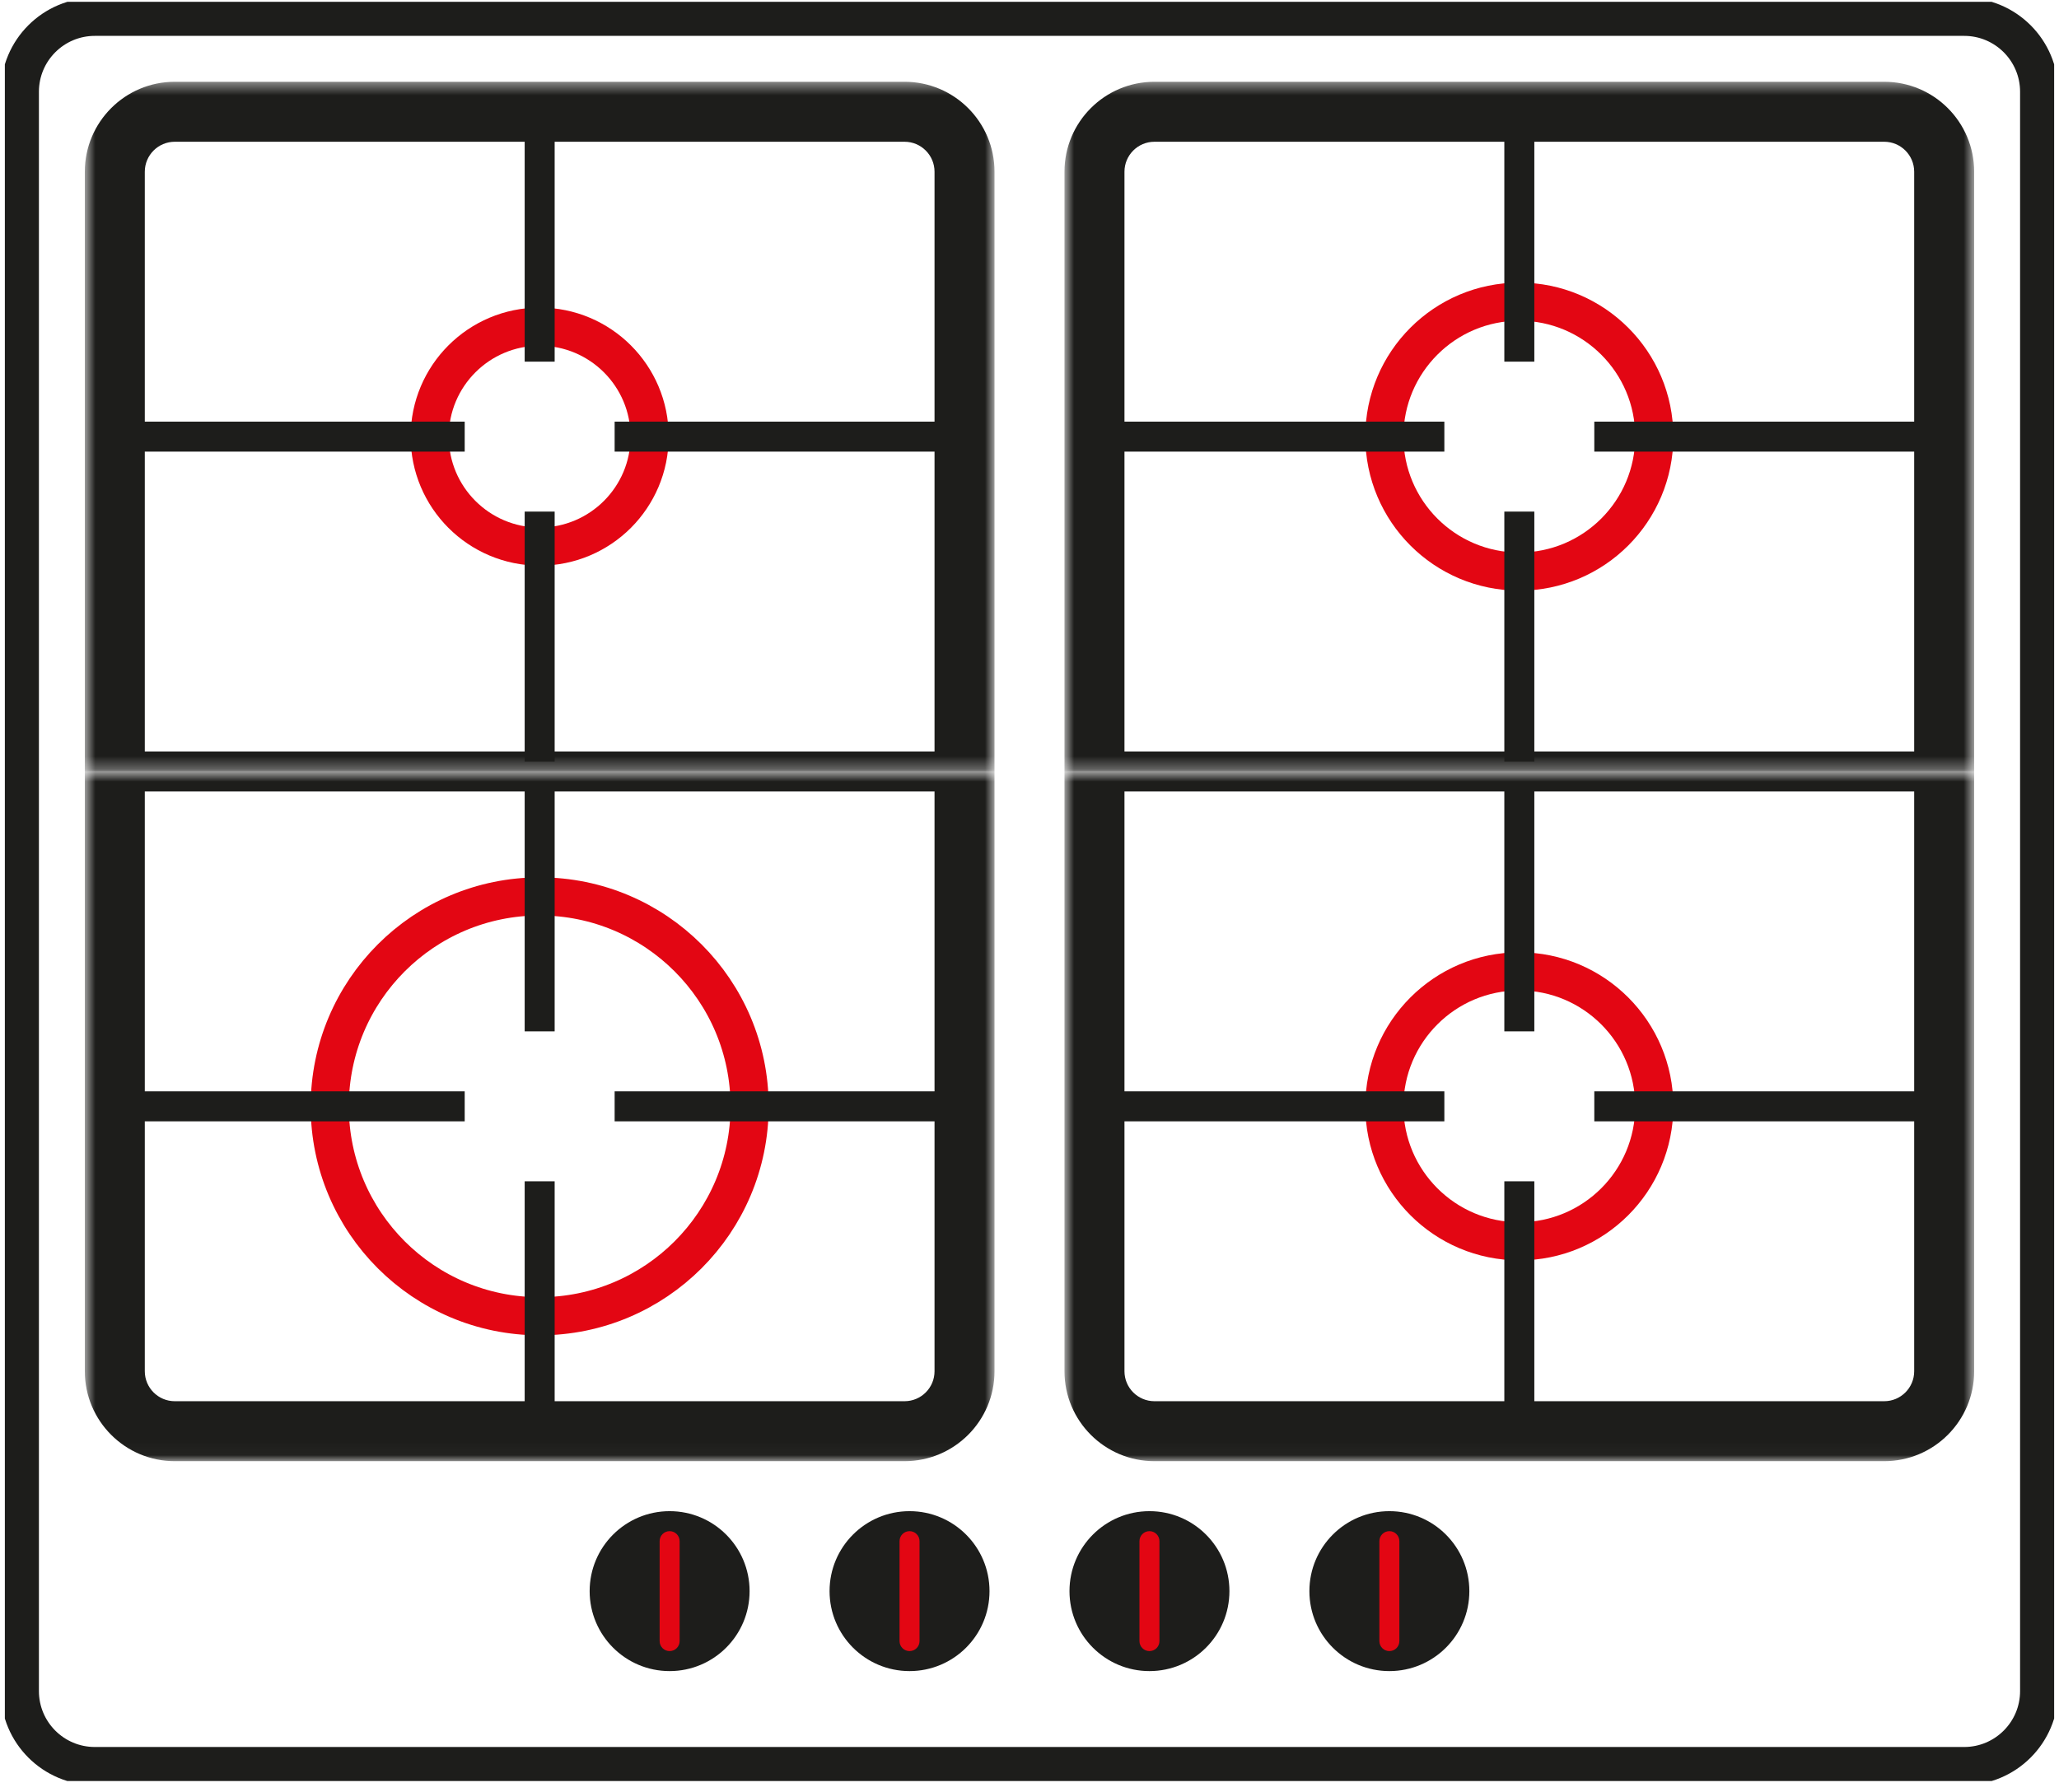
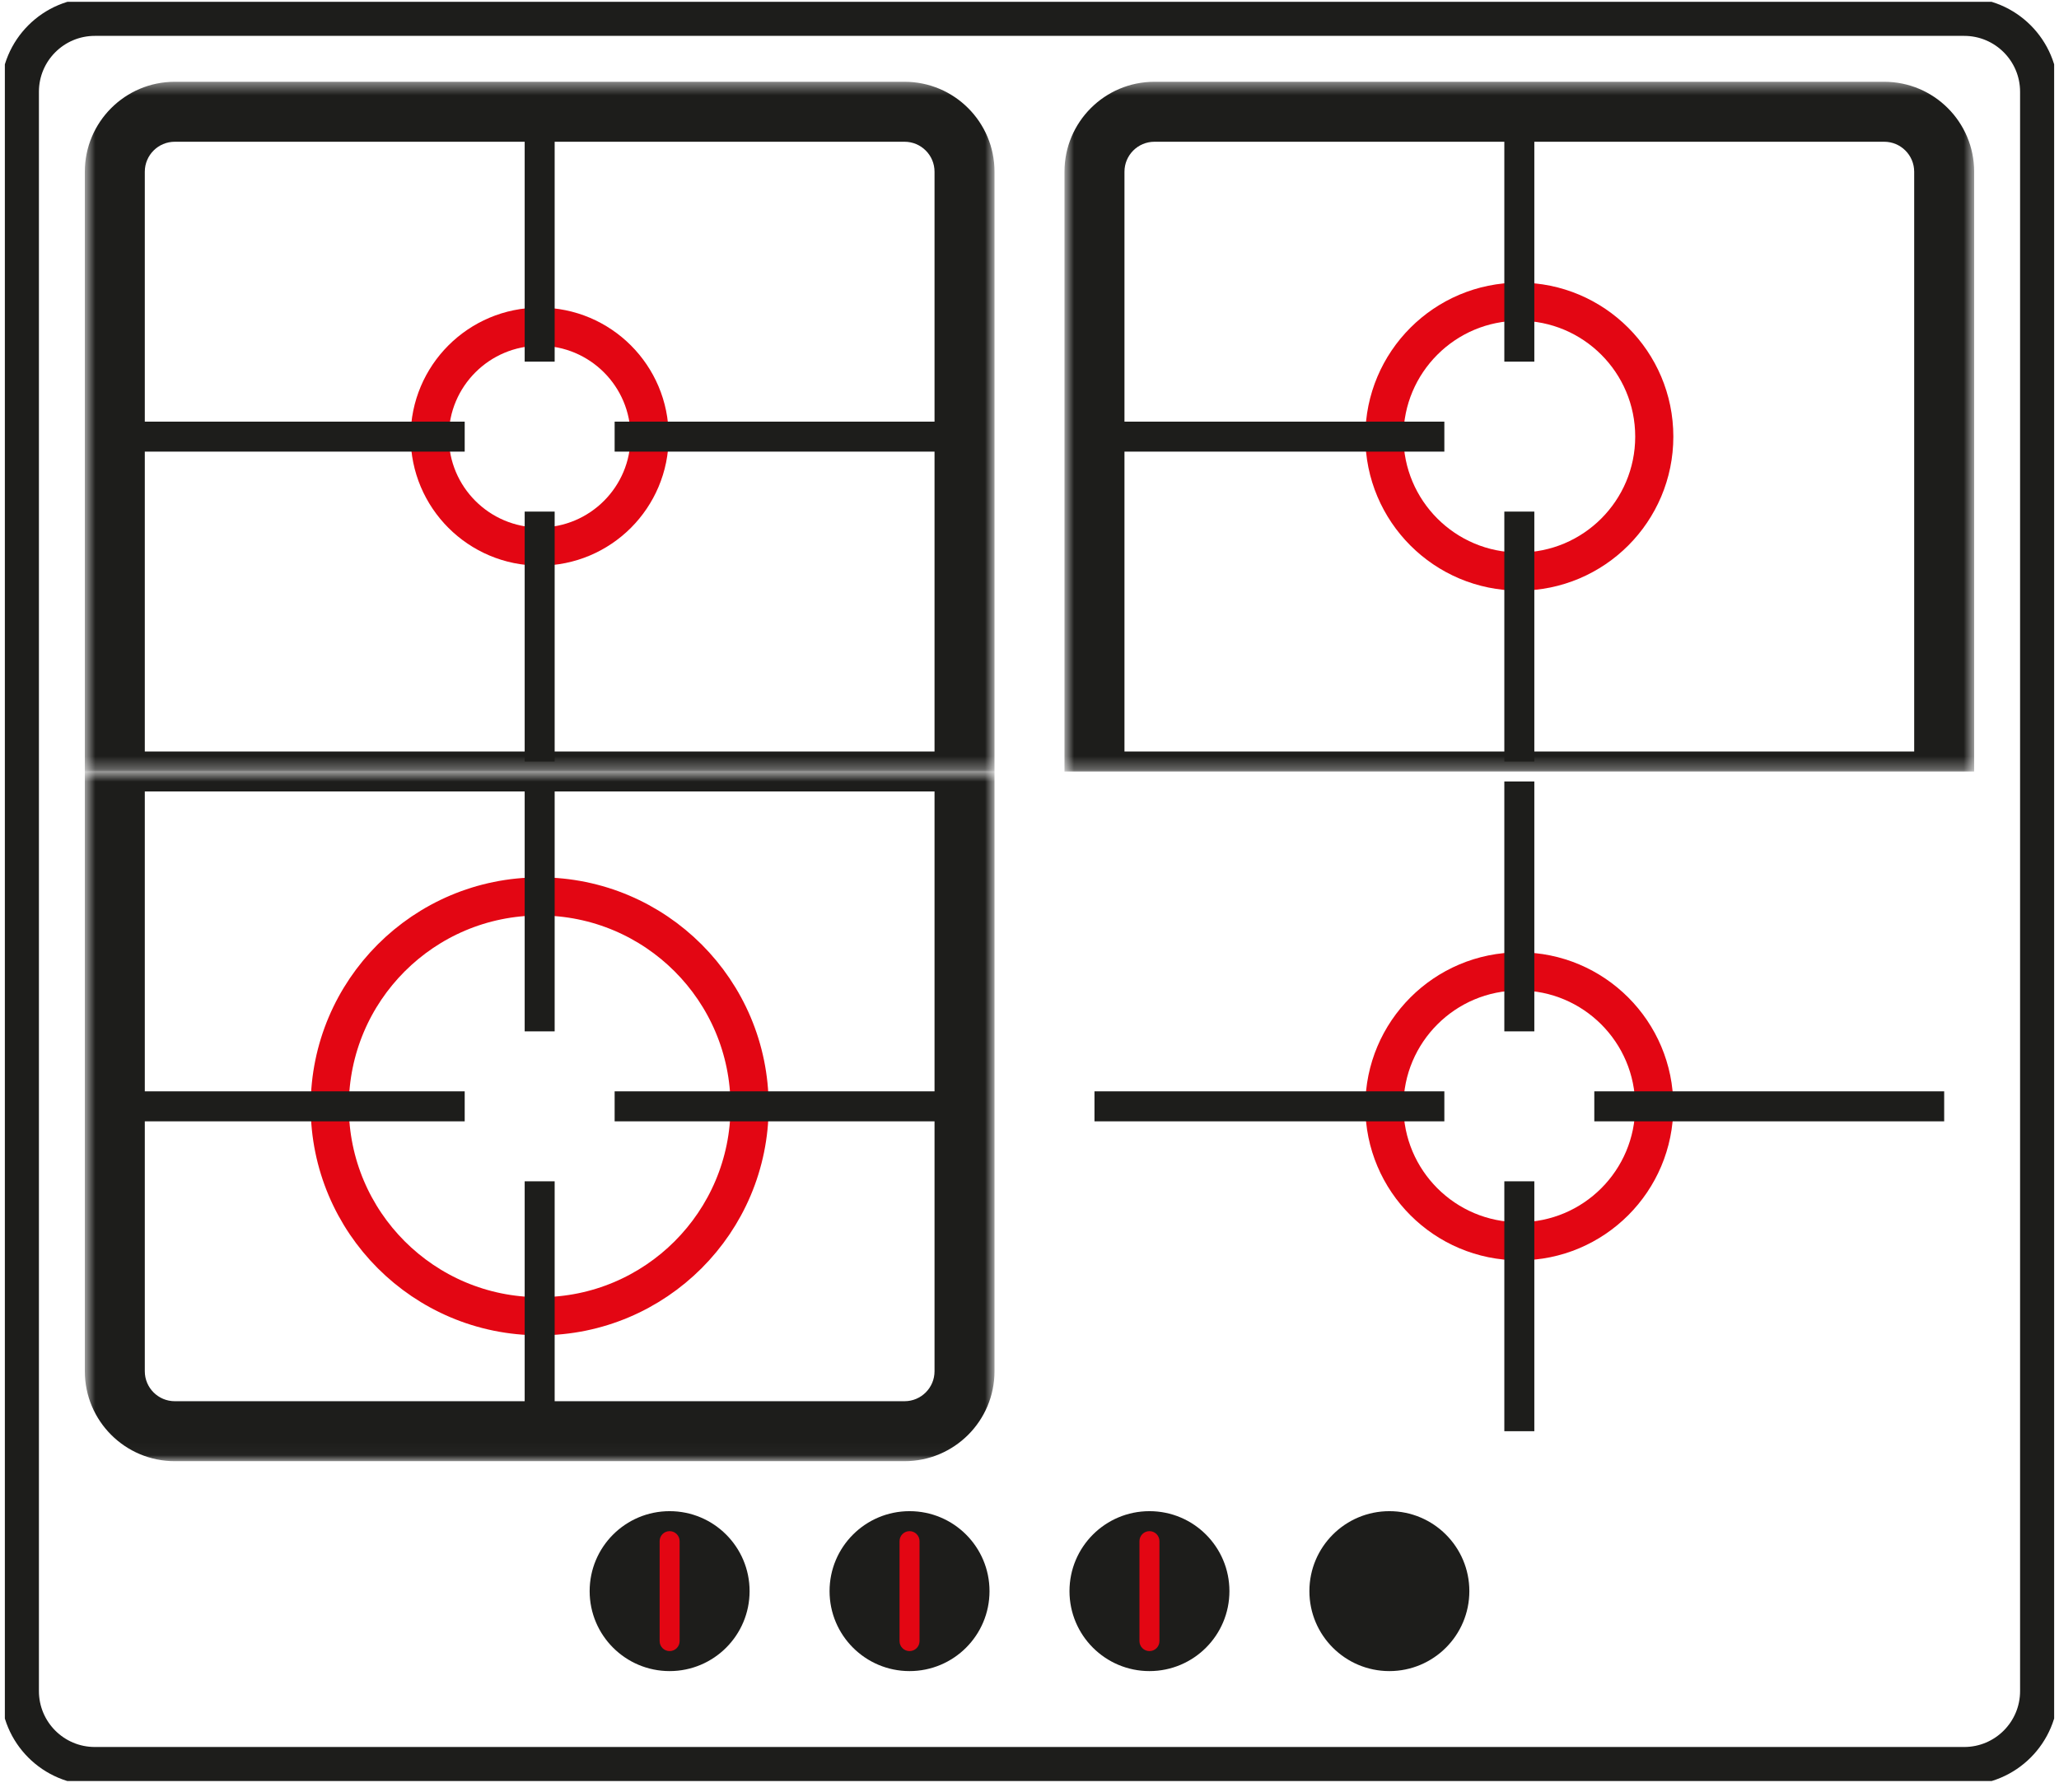
<svg xmlns="http://www.w3.org/2000/svg" width="162" height="141" viewBox="0 0 162 141" fill="none">
  <g clip-path="url(#clip0_219_3429)">
    <path d="M154.539 1.323H7.46C4.203 1.323 1.562 3.964 1.562 7.221V133.064C1.562 136.322 4.203 138.963 7.46 138.963H154.539C157.797 138.963 160.438 136.322 160.438 133.064V7.221C160.438 3.964 157.797 1.323 154.539 1.323Z" stroke="#1D1D1B" stroke-width="3" />
    <mask id="mask0_219_3429" style="mask-type:luminance" maskUnits="userSpaceOnUse" x="6" y="6" width="73" height="55">
      <path d="M78.247 6.435H6.674V60.705H78.247V6.435Z" fill="white" />
      <path d="M9.033 13.514C9.033 10.908 11.146 8.795 13.752 8.795H71.168C73.774 8.795 75.887 10.908 75.887 13.514V59.918H9.033V13.514Z" fill="black" />
    </mask>
    <g mask="url(#mask0_219_3429)">
      <path d="M6.674 13.514C6.674 9.604 9.843 6.435 13.752 6.435H71.168C75.078 6.435 78.247 9.604 78.247 13.514H73.528C73.528 12.21 72.471 11.154 71.168 11.154H13.752C12.449 11.154 11.393 12.21 11.393 13.514H6.674ZM78.247 60.705H6.674L11.393 59.132H73.528L78.247 60.705ZM6.674 60.705V13.514C6.674 9.604 9.843 6.435 13.752 6.435V11.154C12.449 11.154 11.393 12.21 11.393 13.514V59.132L6.674 60.705ZM71.168 6.435C75.078 6.435 78.247 9.604 78.247 13.514V60.705L73.528 59.132V13.514C73.528 12.21 72.471 11.154 71.168 11.154V6.435Z" fill="#1D1D1B" />
    </g>
    <path d="M42.46 43.008C47.239 43.008 51.112 39.135 51.112 34.356C51.112 29.578 47.239 25.705 42.46 25.705C37.682 25.705 33.809 29.578 33.809 34.356C33.809 39.135 37.682 43.008 42.46 43.008Z" stroke="#E30613" stroke-width="3" />
    <path d="M43.64 8.794H41.281V28.457H43.64V8.794Z" fill="#1D1D1B" />
    <path d="M43.64 40.255H41.281V59.918H43.64V40.255Z" fill="#1D1D1B" />
    <path d="M9.034 33.177V35.536H36.562V33.177H9.034Z" fill="#1D1D1B" />
    <path d="M48.359 33.177V35.536H75.888V33.177H48.359Z" fill="#1D1D1B" />
    <mask id="mask1_219_3429" style="mask-type:luminance" maskUnits="userSpaceOnUse" x="6" y="60" width="73" height="55">
      <path d="M78.247 60.705H6.674V114.974H78.247V60.705Z" fill="white" />
      <path d="M9.033 107.896C9.033 110.502 11.146 112.615 13.752 112.615H71.168C73.774 112.615 75.887 110.502 75.887 107.896V61.491H9.033V107.896Z" fill="black" />
    </mask>
    <g mask="url(#mask1_219_3429)">
      <path d="M6.674 107.896C6.674 111.805 9.843 114.974 13.752 114.974H71.168C75.078 114.974 78.247 111.805 78.247 107.896H73.528C73.528 109.199 72.471 110.255 71.168 110.255H13.752C12.449 110.255 11.393 109.199 11.393 107.896H6.674ZM78.247 60.705H6.674L11.393 62.278H73.528L78.247 60.705ZM6.674 60.705V107.896C6.674 111.805 9.843 114.974 13.752 114.974V110.255C12.449 110.255 11.393 109.199 11.393 107.896V62.278L6.674 60.705ZM71.168 114.974C75.078 114.974 78.247 111.805 78.247 107.896V60.705L73.528 62.278V107.896C73.528 109.199 72.471 110.255 71.168 110.255V114.974Z" fill="#1D1D1B" />
    </g>
    <path d="M42.461 70.536C51.583 70.536 58.978 77.931 58.978 87.053C58.978 96.175 51.583 103.57 42.461 103.57C33.339 103.57 25.944 96.175 25.944 87.053C25.944 77.931 33.339 70.536 42.461 70.536Z" stroke="#E30613" stroke-width="3" />
    <path d="M43.64 112.615H41.281V92.952H43.64V112.615Z" fill="#1D1D1B" />
    <path d="M43.64 81.154H41.281V61.491H43.64V81.154Z" fill="#1D1D1B" />
    <path d="M9.034 88.233V85.873H36.562V88.233H9.034Z" fill="#1D1D1B" />
    <path d="M48.359 88.233V85.873H75.888V88.233H48.359Z" fill="#1D1D1B" />
    <mask id="mask2_219_3429" style="mask-type:luminance" maskUnits="userSpaceOnUse" x="83" y="6" width="73" height="55">
      <path d="M155.325 6.435H83.752V60.705H155.325V6.435Z" fill="white" />
      <path d="M86.112 13.514C86.112 10.908 88.224 8.795 90.831 8.795H148.247C150.853 8.795 152.966 10.908 152.966 13.514V59.918H86.112V13.514Z" fill="black" />
    </mask>
    <g mask="url(#mask2_219_3429)">
      <path d="M83.752 13.514C83.752 9.604 86.921 6.435 90.831 6.435H148.247C152.157 6.435 155.325 9.604 155.325 13.514H150.606C150.606 12.21 149.55 11.154 148.247 11.154H90.831C89.528 11.154 88.472 12.21 88.472 13.514H83.752ZM155.325 60.705H83.752L88.472 59.132H150.606L155.325 60.705ZM83.752 60.705V13.514C83.752 9.604 86.921 6.435 90.831 6.435V11.154C89.528 11.154 88.472 12.21 88.472 13.514V59.132L83.752 60.705ZM148.247 6.435C152.157 6.435 155.325 9.604 155.325 13.514V60.705L150.606 59.132V13.514C150.606 12.21 149.55 11.154 148.247 11.154V6.435Z" fill="#1D1D1B" />
    </g>
    <path d="M119.539 44.974C125.404 44.974 130.157 40.22 130.157 34.356C130.157 28.492 125.404 23.738 119.539 23.738C113.675 23.738 108.921 28.492 108.921 34.356C108.921 40.22 113.675 44.974 119.539 44.974Z" stroke="#E30613" stroke-width="3" />
    <path d="M120.719 8.794H118.359V28.457H120.719V8.794Z" fill="#1D1D1B" />
    <path d="M120.719 40.255H118.359V59.918H120.719V40.255Z" fill="#1D1D1B" />
    <path d="M86.112 33.177V35.536H113.64V33.177H86.112Z" fill="#1D1D1B" />
-     <path d="M125.438 33.177V35.536H152.966V33.177H125.438Z" fill="#1D1D1B" />
    <mask id="mask3_219_3429" style="mask-type:luminance" maskUnits="userSpaceOnUse" x="83" y="60" width="73" height="55">
      <path d="M155.325 60.705H83.752V114.974H155.325V60.705Z" fill="white" />
      <path d="M86.112 107.896C86.112 110.502 88.224 112.615 90.831 112.615H148.247C150.853 112.615 152.966 110.502 152.966 107.896V61.491H86.112V107.896Z" fill="black" />
    </mask>
    <g mask="url(#mask3_219_3429)">
-       <path d="M83.752 107.896C83.752 111.805 86.921 114.974 90.831 114.974H148.247C152.157 114.974 155.325 111.805 155.325 107.896H150.606C150.606 109.199 149.55 110.255 148.247 110.255H90.831C89.528 110.255 88.472 109.199 88.472 107.896H83.752ZM155.325 60.705H83.752L88.472 62.278H150.606L155.325 60.705ZM83.752 60.705V107.896C83.752 111.805 86.921 114.974 90.831 114.974V110.255C89.528 110.255 88.472 109.199 88.472 107.896V62.278L83.752 60.705ZM148.247 114.974C152.157 114.974 155.325 111.805 155.325 107.896V60.705L150.606 62.278V107.896C150.606 109.199 149.55 110.255 148.247 110.255V114.974Z" fill="#1D1D1B" />
-     </g>
+       </g>
    <path d="M119.539 97.671C125.404 97.671 130.157 92.917 130.157 87.053C130.157 81.189 125.404 76.435 119.539 76.435C113.675 76.435 108.921 81.189 108.921 87.053C108.921 92.917 113.675 97.671 119.539 97.671Z" stroke="#E30613" stroke-width="3" />
    <path d="M120.719 112.615H118.359V92.952H120.719V112.615Z" fill="#1D1D1B" />
    <path d="M120.719 81.154H118.359V61.491H120.719V81.154Z" fill="#1D1D1B" />
    <path d="M86.112 88.233V85.873H113.64V88.233H86.112Z" fill="#1D1D1B" />
    <path d="M125.438 88.233V85.873H152.966V88.233H125.438Z" fill="#1D1D1B" />
    <path d="M46.393 125.199C46.393 121.724 49.21 118.907 52.685 118.907C56.16 118.907 58.977 121.724 58.977 125.199C58.977 128.674 56.16 131.491 52.685 131.491C49.21 131.491 46.393 128.674 46.393 125.199Z" fill="#1D1D1B" />
    <path d="M51.899 121.266C51.899 120.832 52.251 120.48 52.685 120.48C53.12 120.48 53.472 120.832 53.472 121.266V129.132C53.472 129.566 53.12 129.918 52.685 129.918C52.251 129.918 51.899 129.566 51.899 129.132V121.266Z" fill="#E30613" />
    <path d="M65.269 125.199C65.269 121.724 68.087 118.907 71.562 118.907C75.037 118.907 77.854 121.724 77.854 125.199C77.854 128.674 75.037 131.491 71.562 131.491C68.087 131.491 65.269 128.674 65.269 125.199Z" fill="#1D1D1B" />
    <path d="M70.775 121.266C70.775 120.832 71.127 120.48 71.561 120.48C71.996 120.48 72.348 120.832 72.348 121.266V129.132C72.348 129.566 71.996 129.918 71.561 129.918C71.127 129.918 70.775 129.566 70.775 129.132V121.266Z" fill="#E30613" />
    <path d="M84.146 125.199C84.146 121.724 86.963 118.907 90.438 118.907C93.913 118.907 96.73 121.724 96.73 125.199C96.73 128.674 93.913 131.491 90.438 131.491C86.963 131.491 84.146 128.674 84.146 125.199Z" fill="#1D1D1B" />
    <path d="M89.651 121.266C89.651 120.832 90.004 120.48 90.438 120.48C90.872 120.48 91.224 120.832 91.224 121.266V129.132C91.224 129.566 90.872 129.918 90.438 129.918C90.004 129.918 89.651 129.566 89.651 129.132V121.266Z" fill="#E30613" />
    <path d="M103.022 125.199C103.022 121.724 105.84 118.907 109.315 118.907C112.789 118.907 115.607 121.724 115.607 125.199C115.607 128.674 112.789 131.491 109.315 131.491C105.84 131.491 103.022 128.674 103.022 125.199Z" fill="#1D1D1B" />
-     <path d="M108.528 121.266C108.528 120.832 108.88 120.48 109.314 120.48C109.749 120.48 110.101 120.832 110.101 121.266V129.132C110.101 129.566 109.749 129.918 109.314 129.918C108.88 129.918 108.528 129.566 108.528 129.132V121.266Z" fill="#E30613" />
  </g>
  <defs>
    <clipPath id="clip0_219_3429">
      <rect width="161.236" height="140" fill="white" transform="translate(0.382 0.143)" />
    </clipPath>
  </defs>
</svg>